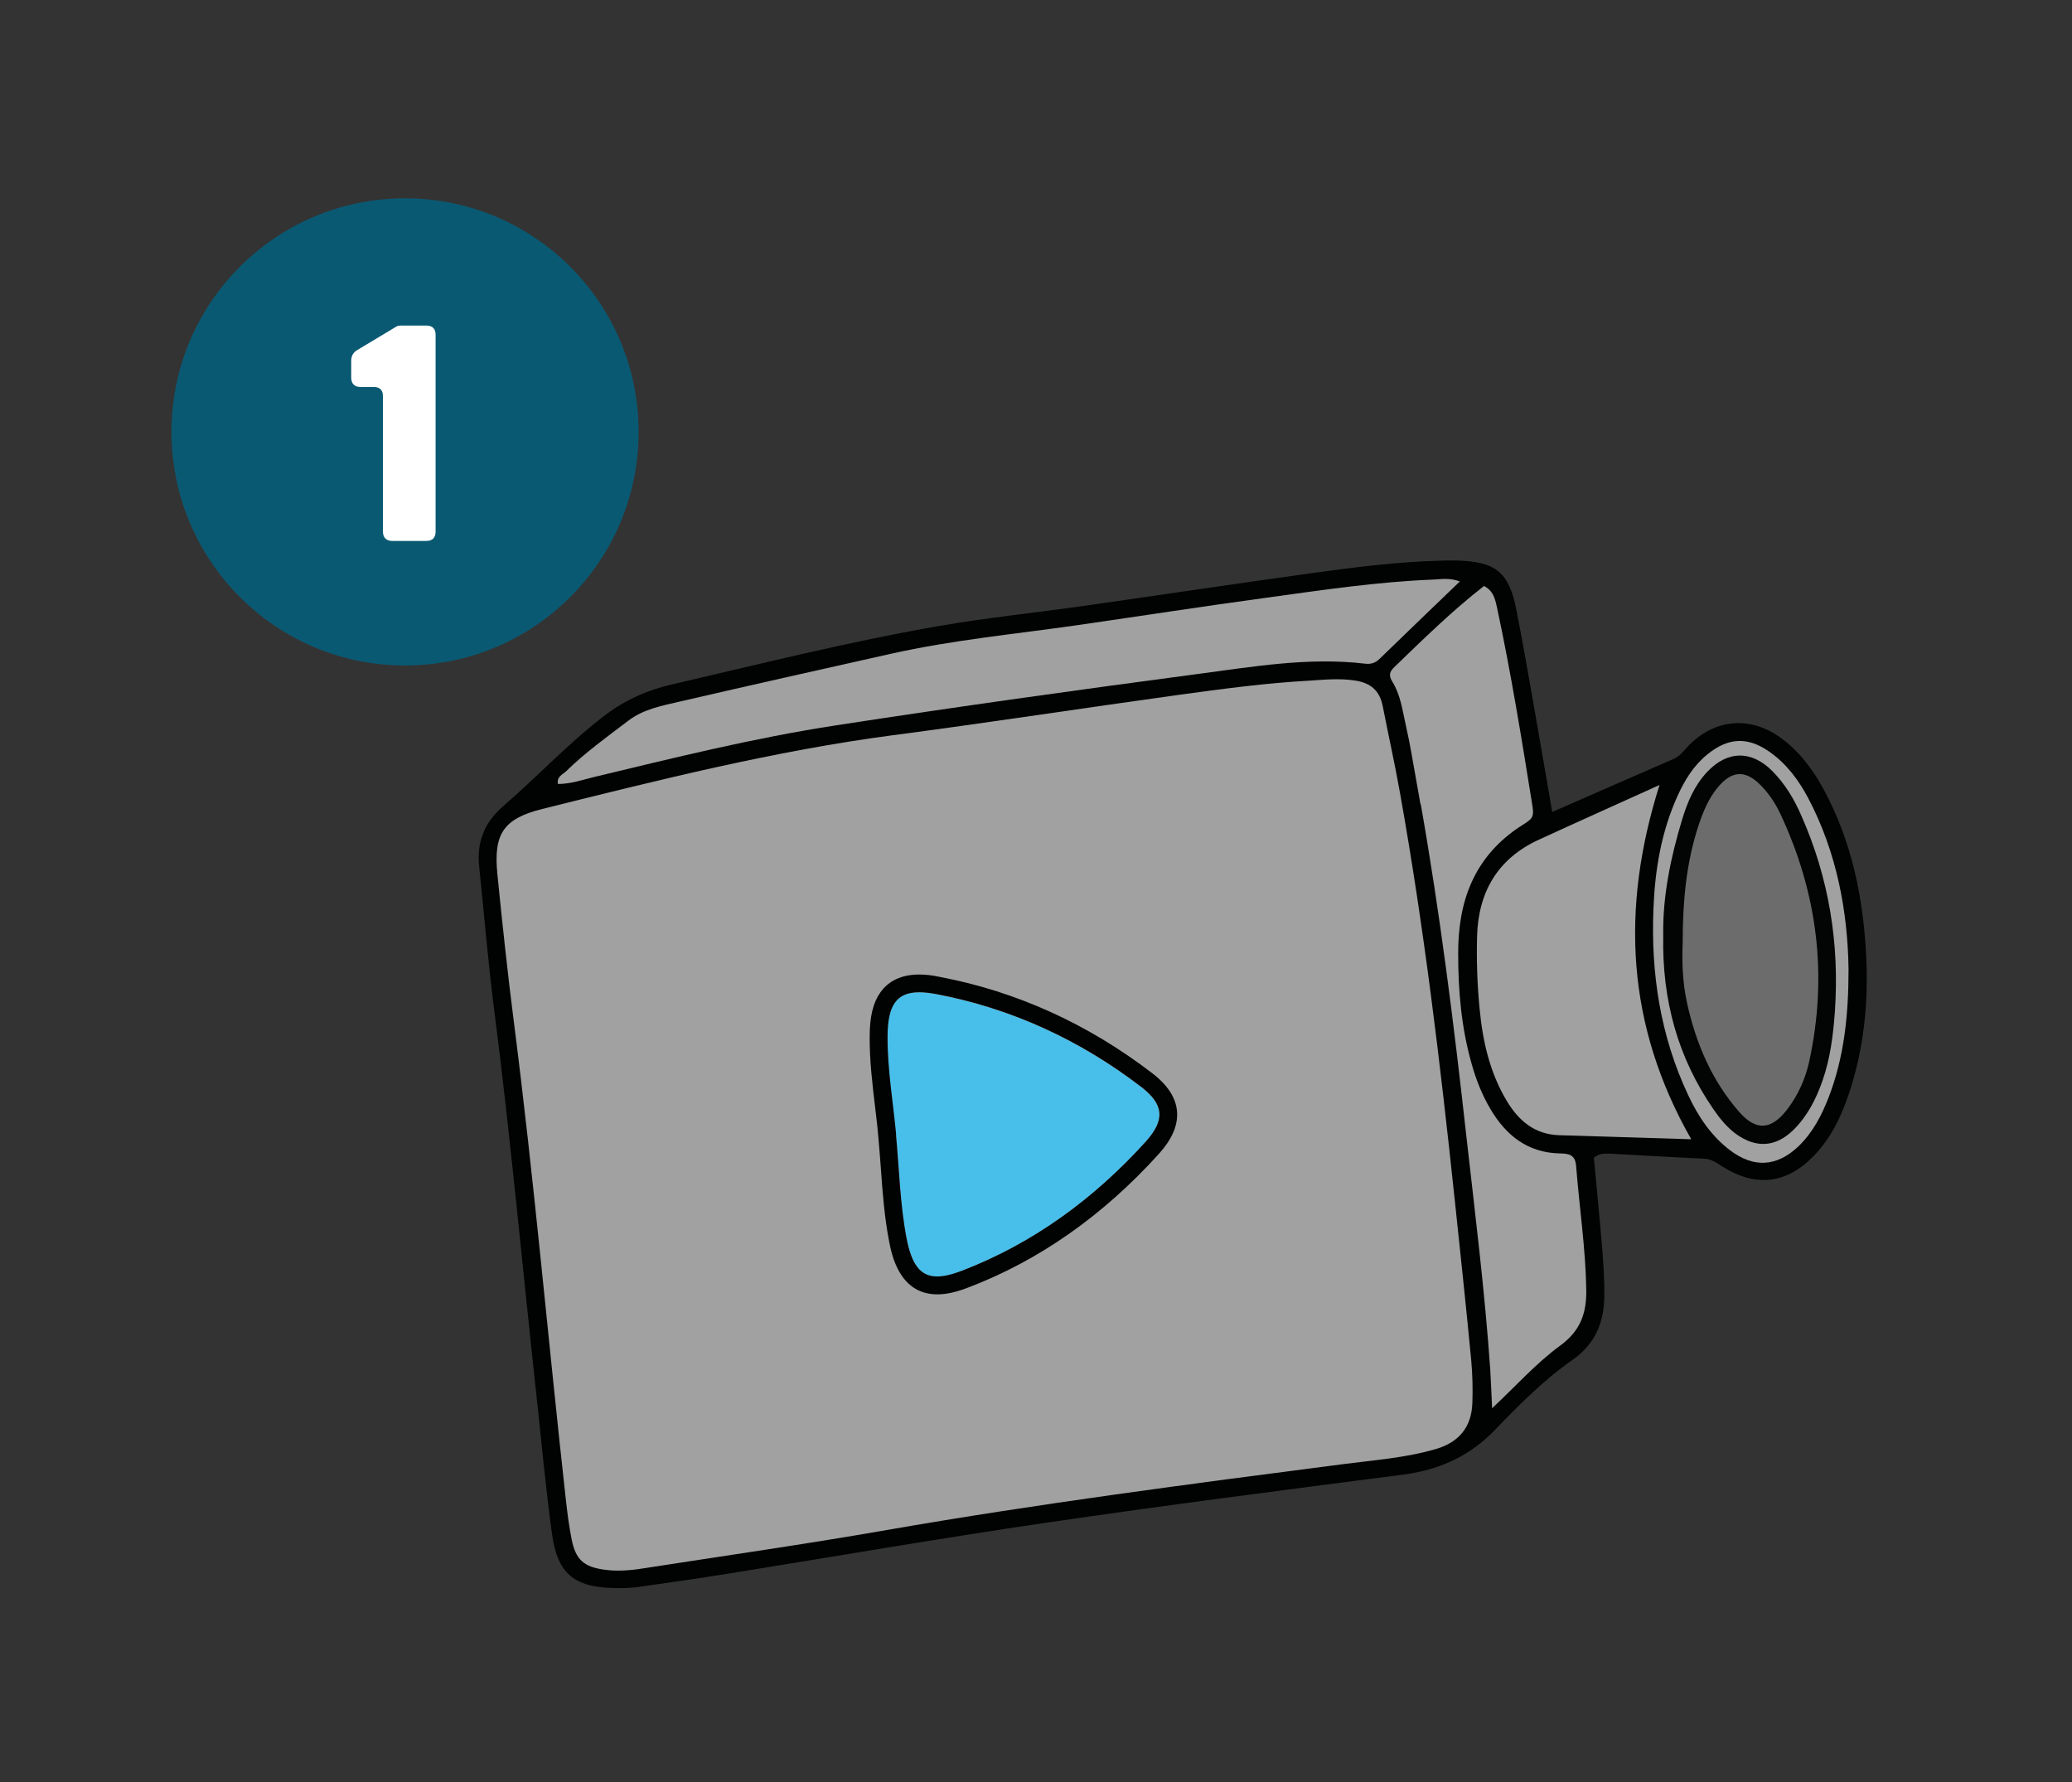
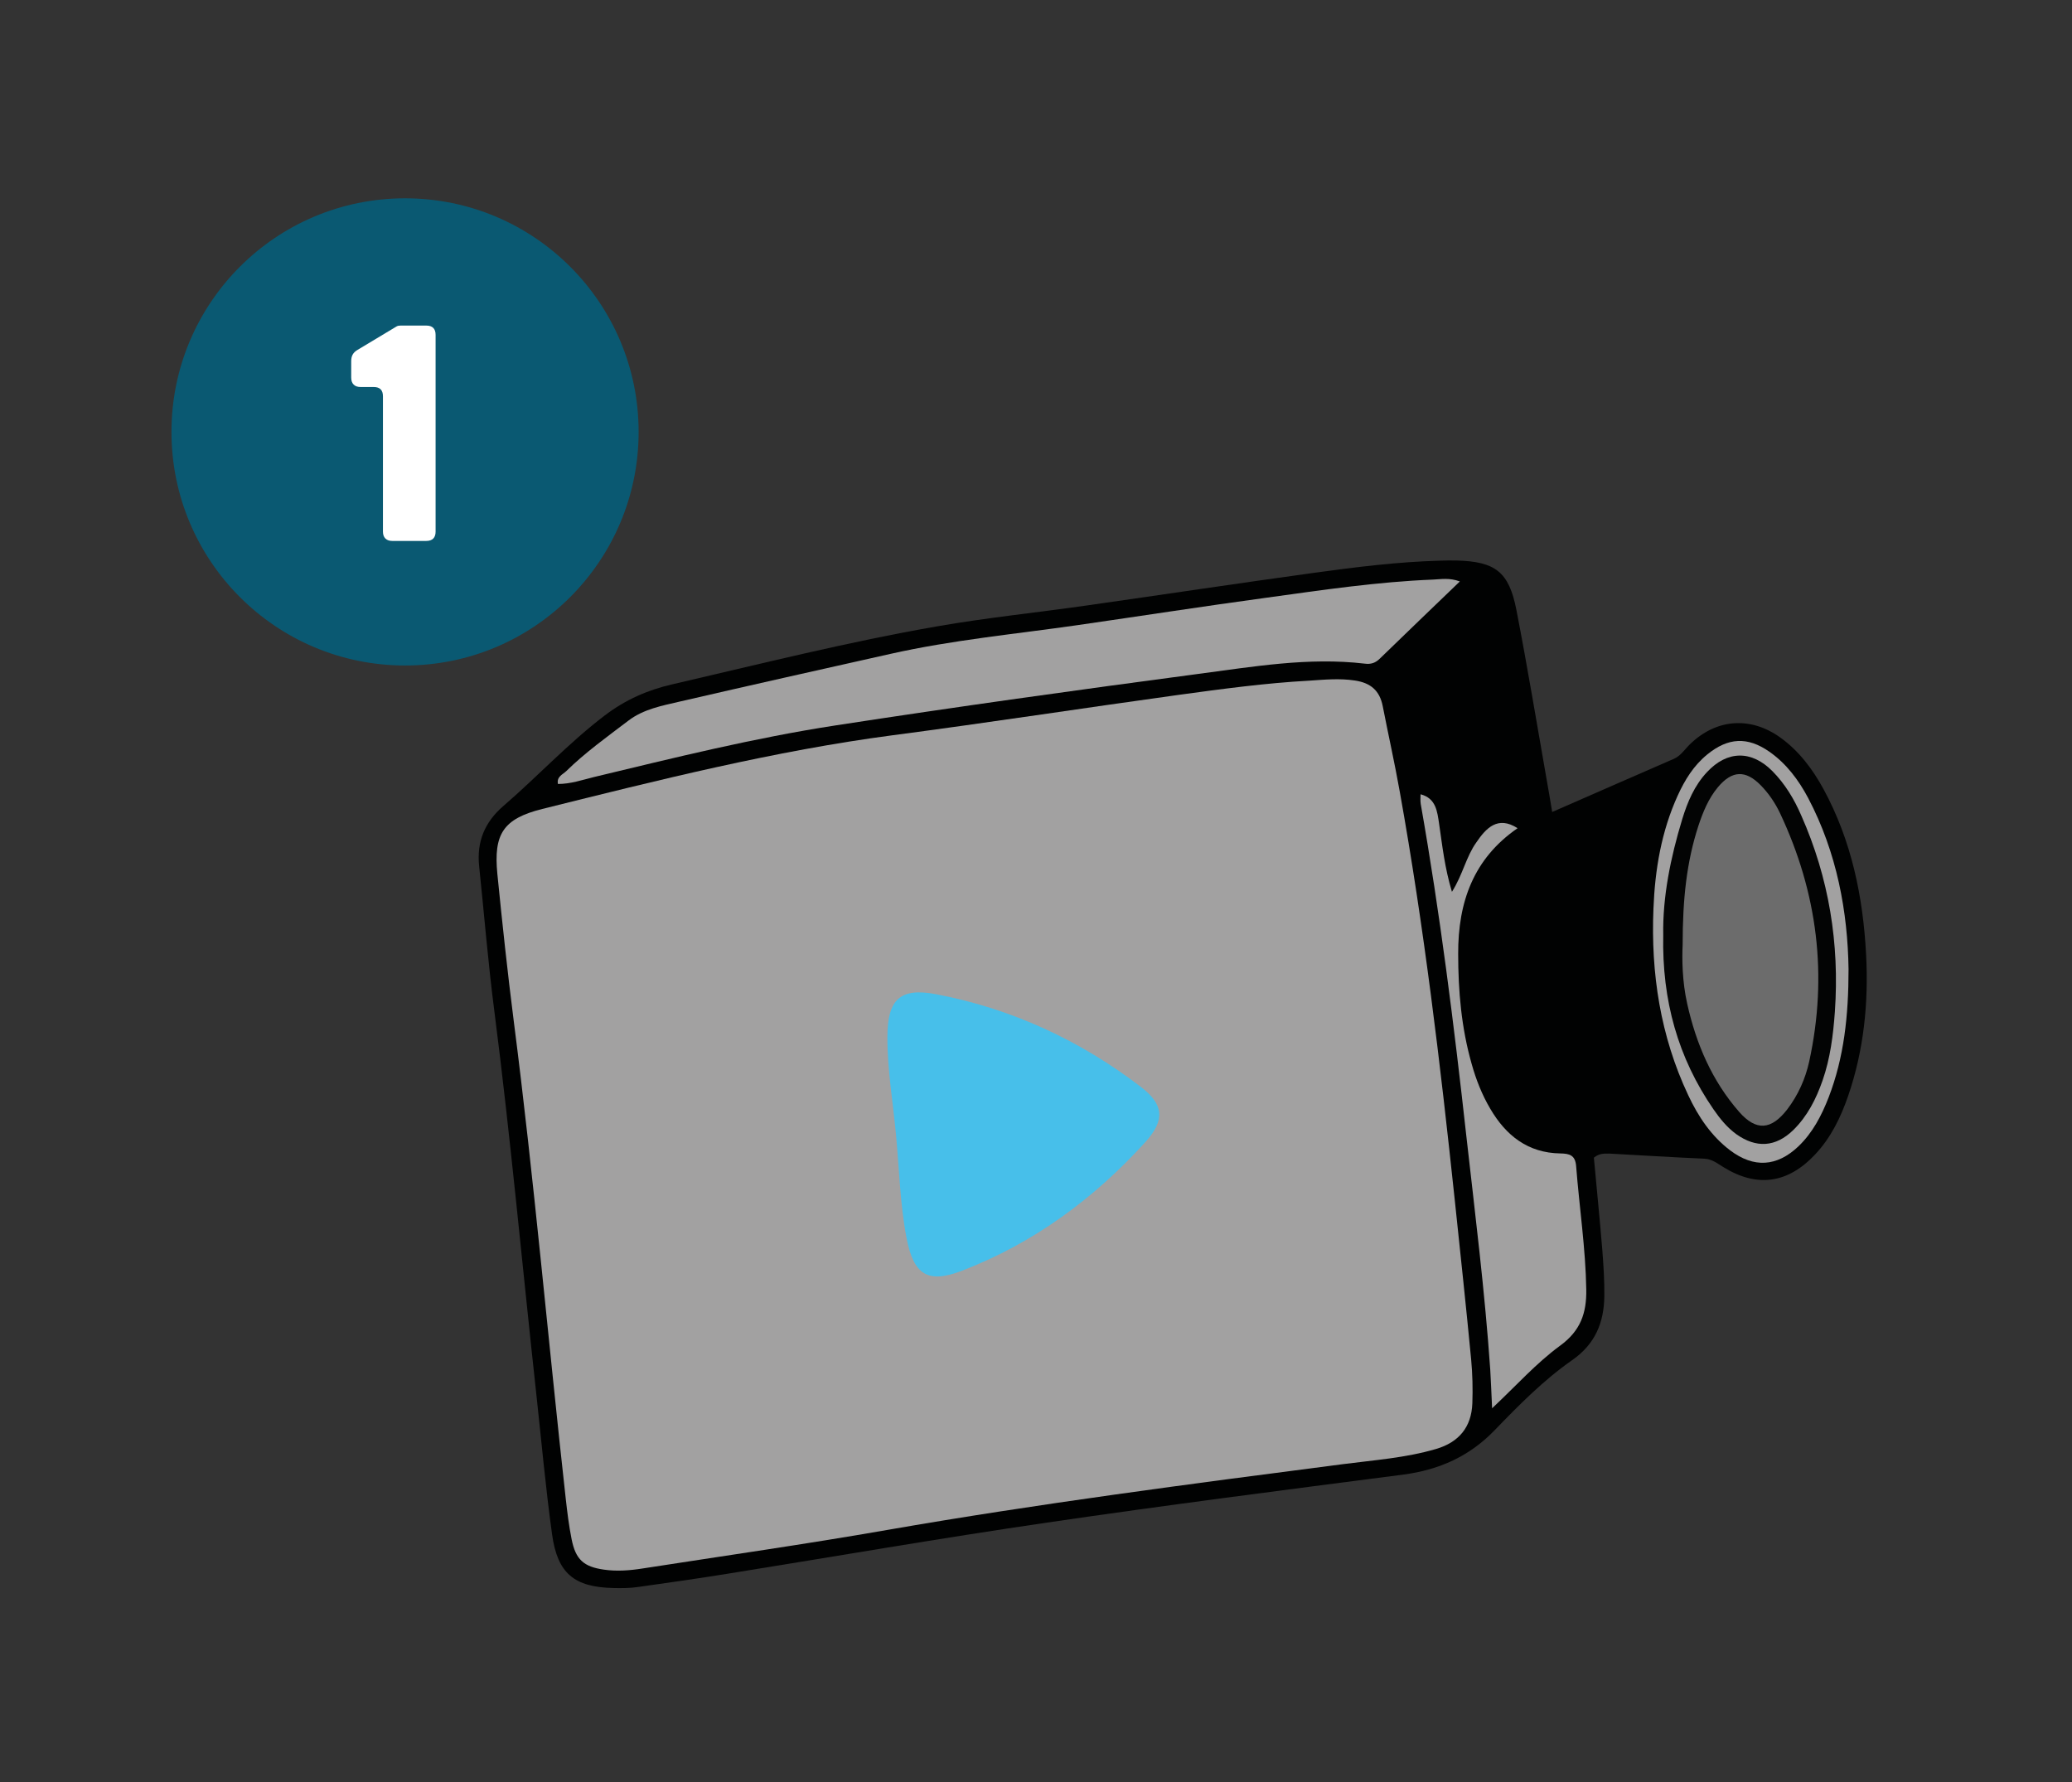
<svg xmlns="http://www.w3.org/2000/svg" version="1.1" id="Ebene_1" x="0px" y="0px" viewBox="0 0 122.77 105.6" style="enable-background:new 0 0 122.77 105.6;" xml:space="preserve">
  <rect x="0" y="0" width="122.77" height="105.6" fill="#333333" stroke="none" />
  <style type="text/css">
	.st0{fill:#010202;}
	.st1{fill:#A2A1A1;}
	.st2{fill:#030404;}
	.st3{fill:#6C6C6C;}
	.st4{fill:#47BFEA;}
	.st5{fill:#0A5972;}
	.st6{fill:#FFFFFF;}
</style>
  <g>
    <g>
      <path class="st0" d="M94.44,68.59c0.16,1.77,0.35,3.62,0.5,5.47c0.07,0.91,0.13,1.82,0.12,2.73c-0.02,1.56-0.53,2.84-1.91,3.8    c-1.69,1.18-3.15,2.66-4.58,4.14c-1.5,1.56-3.3,2.36-5.43,2.64c-7.03,0.91-14.06,1.81-21.08,2.84c-6.3,0.92-12.58,2.01-18.87,3.02    c-1.8,0.29-3.6,0.55-5.4,0.8c-0.47,0.07-0.96,0.07-1.43,0.06c-2.34-0.05-3.33-0.86-3.65-3.19c-0.38-2.75-0.63-5.52-0.93-8.28    c-0.83-7.57-1.52-15.16-2.49-22.72c-0.37-2.85-0.6-5.72-0.9-8.58c-0.15-1.44,0.32-2.6,1.43-3.56c2.03-1.75,3.85-3.72,6-5.36    c1.23-0.94,2.56-1.52,4-1.85c5.22-1.21,10.43-2.52,15.71-3.44c2.92-0.51,5.88-0.81,8.82-1.23c4.5-0.64,9-1.32,13.51-1.94    c2.47-0.34,4.94-0.65,7.44-0.72c0.34-0.01,0.67-0.02,1.01-0.01c2.29,0.06,3.1,0.67,3.54,2.93c0.65,3.34,1.2,6.69,1.79,10.04    c0.11,0.6,0.21,1.21,0.33,1.93c2.48-1.09,4.85-2.12,7.21-3.15c0.41-0.18,0.64-0.56,0.95-0.86c1.56-1.52,3.59-1.67,5.36-0.4    c1.11,0.8,1.91,1.87,2.56,3.06c1.66,3.06,2.34,6.37,2.52,9.8c0.15,2.84-0.13,5.65-1.06,8.36c-0.44,1.28-1.02,2.48-1.96,3.48    c-1.61,1.72-3.44,1.98-5.42,0.76c-0.37-0.22-0.68-0.49-1.16-0.51c-1.87-0.08-3.73-0.2-5.6-0.3C95.1,68.36,94.8,68.3,94.44,68.59z" />
      <path class="st1" d="M77.56,40.33c0.91-0.06,1.8-0.15,2.72-0.01c0.94,0.14,1.47,0.6,1.65,1.52c0.33,1.69,0.71,3.38,1.01,5.07    c1.44,8.02,2.4,16.11,3.26,24.21c0.33,3.14,0.67,6.29,0.97,9.44c0.08,0.86,0.1,1.72,0.07,2.58c-0.05,1.41-0.79,2.31-2.15,2.71    c-1.8,0.53-3.67,0.66-5.52,0.9c-9.02,1.17-18.05,2.34-27.01,3.9c-4.81,0.84-9.65,1.53-14.48,2.28c-0.76,0.12-1.53,0.18-2.29,0.07    c-1.21-0.17-1.68-0.6-1.92-1.8c-0.16-0.8-0.26-1.61-0.35-2.42c-1.05-9.43-1.87-18.88-3.08-28.29c-0.37-2.9-0.68-5.8-0.97-8.71    c-0.23-2.36,0.34-3.27,2.66-3.85c6.87-1.71,13.74-3.44,20.78-4.37c5.65-0.74,11.28-1.61,16.93-2.39    C72.41,40.82,74.98,40.47,77.56,40.33z" />
      <path class="st1" d="M86.5,34.45c-1.65,1.59-3.2,3.07-4.74,4.57c-0.26,0.26-0.53,0.35-0.9,0.3c-3.33-0.39-6.6,0.18-9.87,0.61    c-7.17,0.95-14.33,1.95-21.48,3.05c-4.83,0.74-9.57,1.92-14.32,3.06c-0.69,0.17-1.38,0.41-2.13,0.41    c-0.09-0.43,0.28-0.56,0.49-0.76c1.13-1.11,2.42-2.03,3.68-2.99c0.9-0.69,2.01-0.89,3.08-1.14c4.15-0.96,8.31-1.89,12.46-2.82    c3.65-0.82,7.38-1.17,11.07-1.7c3.74-0.54,7.48-1.12,11.23-1.63c3.27-0.45,6.54-0.94,9.85-1.07    C85.39,34.32,85.87,34.22,86.5,34.45z" />
-       <path class="st1" d="M100.21,67.5c-2.68-0.08-5.26-0.16-7.84-0.24c-1.44-0.05-2.39-0.86-3.09-2.03c-1.01-1.68-1.43-3.55-1.61-5.46    c-0.14-1.43-0.19-2.87-0.15-4.3c0.07-2.6,1.21-4.59,3.64-5.71c2.3-1.06,4.61-2.09,7.17-3.25C96.01,53.85,96.37,60.77,100.21,67.5z    " />
      <path class="st1" d="M89.92,49.07c-2.61,1.8-3.53,4.37-3.52,7.44c0,2.22,0.19,4.39,0.8,6.53c0.26,0.93,0.61,1.82,1.1,2.65    c0.93,1.59,2.23,2.62,4.15,2.65c0.55,0.01,0.89,0.1,0.94,0.76c0.19,2.44,0.56,4.86,0.6,7.31c0.02,1.38-0.33,2.43-1.55,3.32    c-1.41,1.03-2.59,2.36-4.03,3.71c-0.04-0.9-0.07-1.6-0.11-2.29c-0.32-4.64-0.9-9.25-1.42-13.87c-0.73-6.57-1.55-13.14-2.7-19.65    c-0.03-0.19-0.01-0.38-0.01-0.57c0.92,0.24,0.99,1.02,1.1,1.75c0.19,1.3,0.33,2.6,0.76,4.03c0.64-1.01,0.84-2.08,1.44-2.92    C88.06,49.05,88.75,48.32,89.92,49.07z" />
-       <path class="st1" d="M89.92,49.07c-1.2-0.15-1.96,0.29-2.41,1.49c-0.23,0.61-0.57,1.19-0.77,1.82c-0.1,0.32-0.2,0.64-0.48,0.86    c-0.2,0.16-0.45,0.15-0.68,0.05c-0.19-0.08-0.3-0.28-0.22-0.47c0.24-0.53,0.23-1-0.25-1.4c-0.03-0.02-0.05-0.1-0.04-0.13    c0.24-0.66,0.14-1.26-0.31-1.81c0.46-0.98-0.15-1.12-0.6-1.87c-0.56-3.1-0.56-3.28-0.86-4.63c-0.2-0.88-0.31-1.8-0.8-2.59    c-0.22-0.36-0.18-0.58,0.11-0.86c1.72-1.66,3.42-3.33,5.32-4.81c0.59,0.3,0.67,0.84,0.78,1.32c0.83,3.88,1.46,7.79,2.09,11.71    C90.93,48.55,90.71,48.54,89.92,49.07z" />
      <path class="st1" d="M109.53,57.42c0,2.77-0.27,5.24-1.18,7.6c-0.42,1.08-0.95,2.1-1.8,2.91c-1.27,1.2-2.63,1.28-4.02,0.24    c-1.14-0.86-1.91-2.02-2.5-3.28c-1.65-3.5-2.22-7.22-2.06-11.06c0.09-2.31,0.47-4.57,1.44-6.7c0.42-0.92,0.94-1.77,1.75-2.43    c1.23-1,2.38-1.07,3.68-0.16c1,0.7,1.72,1.66,2.29,2.73C108.85,50.53,109.48,54.04,109.53,57.42z" />
      <path class="st2" d="M98.55,55.4c-0.04-2.25,0.43-4.58,1.13-6.88c0.31-1.01,0.72-1.98,1.46-2.77c1.2-1.29,2.64-1.31,3.88-0.06    c0.75,0.76,1.29,1.66,1.71,2.63c1.64,3.7,2.27,7.58,1.99,11.62c-0.1,1.39-0.27,2.76-0.73,4.08c-0.38,1.09-0.9,2.12-1.74,2.94    c-1.04,1.01-2.19,1.08-3.37,0.24c-0.55-0.4-0.97-0.92-1.35-1.47C99.42,62.67,98.47,59.27,98.55,55.4z" />
      <path class="st3" d="M99.7,55.98c0-2.73,0.24-4.92,0.93-7.04c0.27-0.82,0.6-1.63,1.16-2.3c0.84-1,1.64-1.03,2.54-0.11    c0.47,0.48,0.85,1.04,1.14,1.65c2.22,4.71,2.84,9.61,1.73,14.71c-0.23,1.04-0.66,2-1.31,2.85c-0.94,1.21-1.83,1.29-2.84,0.14    c-1.61-1.84-2.55-4.03-3.08-6.41C99.67,58.14,99.66,56.8,99.7,55.98z" />
      <g>
        <path class="st4" d="M53.09,67.23c-0.18-1.94-0.52-3.88-0.51-5.81c0.01-2.22,0.76-2.92,2.9-2.51c4.46,0.85,8.52,2.73,12.12,5.49     c1.36,1.04,1.44,1.96,0.28,3.25C64.85,71,61.24,73.66,57,75.29c-2.03,0.78-2.87,0.25-3.29-1.96     C53.33,71.33,53.28,69.26,53.09,67.23L53.09,67.23z" />
-         <path class="st0" d="M54.47,58.79c0.3,0,0.63,0.04,1.02,0.11c4.46,0.85,8.52,2.73,12.12,5.49c1.36,1.04,1.44,1.96,0.28,3.25     C64.85,71,61.24,73.66,57,75.29c-0.58,0.22-1.06,0.34-1.47,0.34c-1.01,0-1.52-0.72-1.82-2.29c-0.38-2-0.43-4.06-0.62-6.1     c0,0,0,0,0.01,0c-0.18-1.94-0.52-3.88-0.51-5.81C52.59,59.59,53.1,58.79,54.47,58.79 M54.47,57.74L54.47,57.74     c-1.04,0-1.82,0.36-2.32,1.08c-0.42,0.6-0.62,1.42-0.62,2.6c-0.01,1.41,0.16,2.81,0.32,4.16c0.04,0.37,0.09,0.74,0.13,1.12     l0.06,0.64c0.06,0.61,0.1,1.24,0.15,1.85c0.1,1.42,0.21,2.9,0.49,4.35c0.15,0.78,0.6,3.15,2.86,3.15c0.53,0,1.12-0.13,1.84-0.41     c4.2-1.6,7.99-4.27,11.29-7.92c0.79-0.88,1.14-1.71,1.07-2.52s-0.56-1.56-1.49-2.27c-3.8-2.91-8.03-4.83-12.57-5.69     C55.22,57.78,54.83,57.74,54.47,57.74L54.47,57.74z" />
      </g>
    </g>
    <g>
      <circle class="st5" cx="24" cy="25.59" r="13.84" />
      <g>
        <path class="st6" d="M25.26,19.29c0.36,0,0.55,0.18,0.55,0.55V31.5c0,0.35-0.18,0.55-0.55,0.55h-2.02c-0.35,0-0.55-0.2-0.55-0.55     v-8.02c0-0.37-0.18-0.55-0.55-0.55h-0.78c-0.35,0-0.55-0.2-0.55-0.55V21.4c0-0.31,0.11-0.51,0.36-0.66l2.33-1.4     c0.07-0.04,0.15-0.05,0.24-0.05H25.26z" />
      </g>
    </g>
  </g>
</svg>